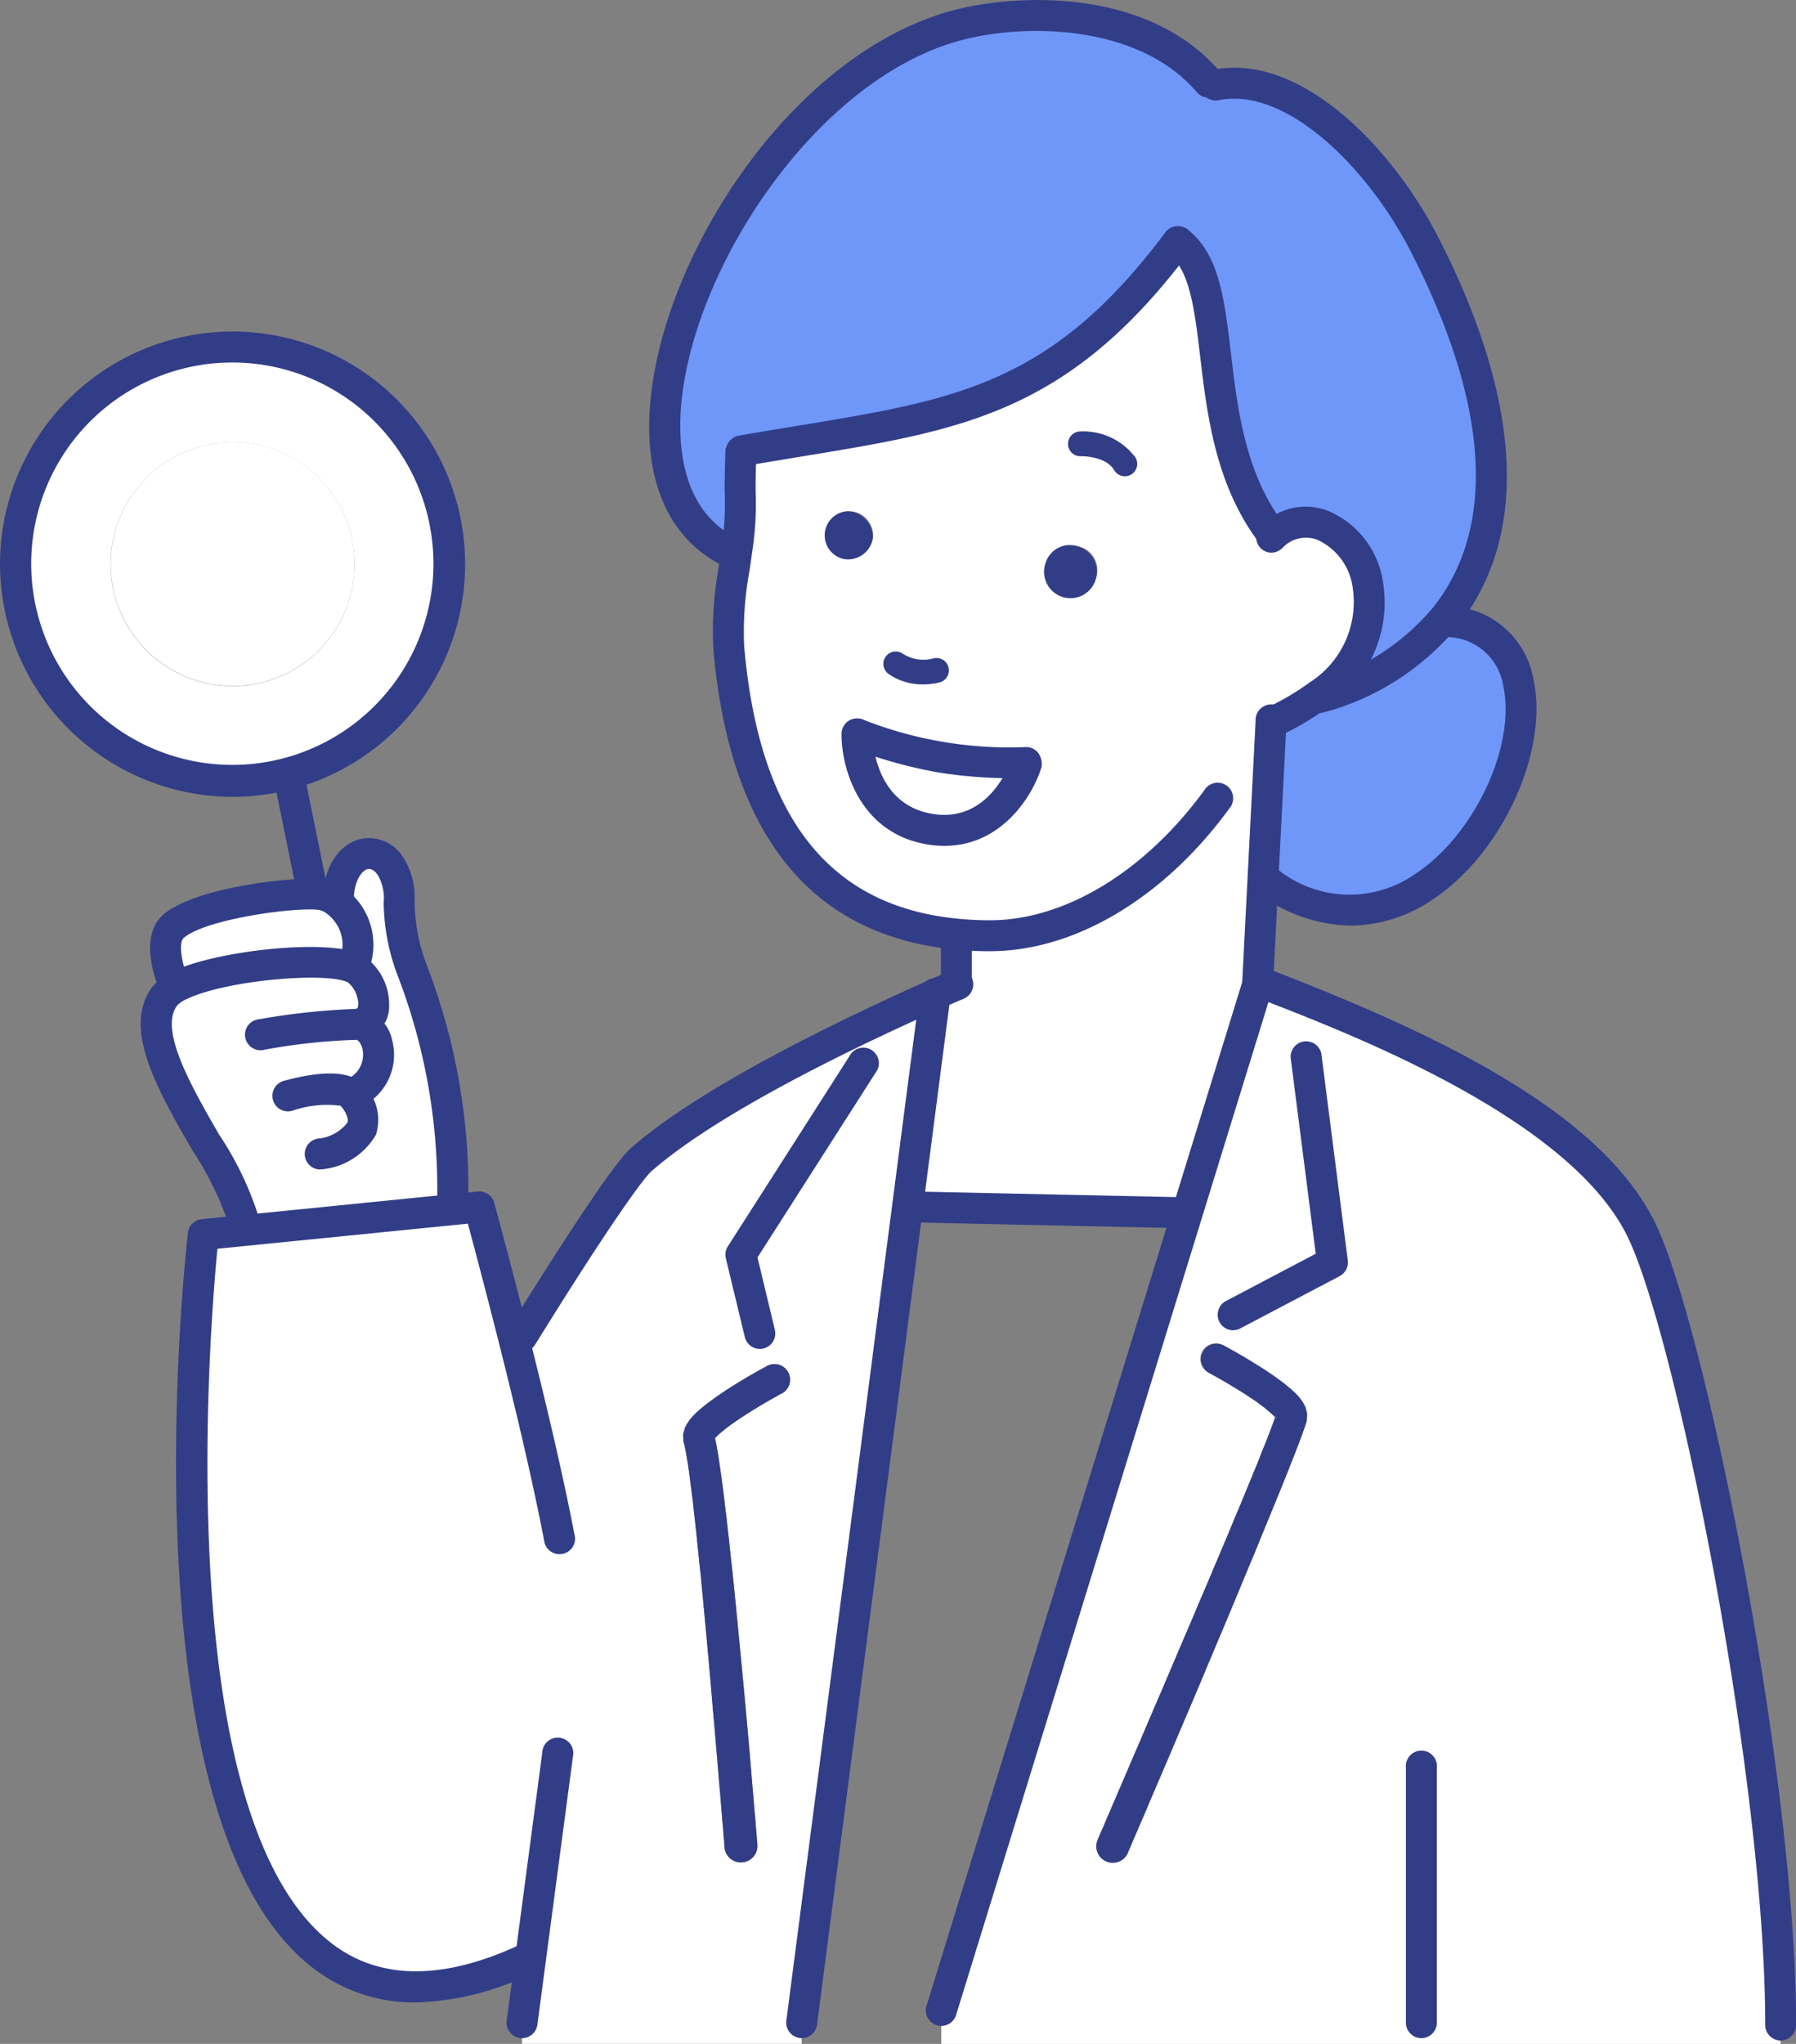
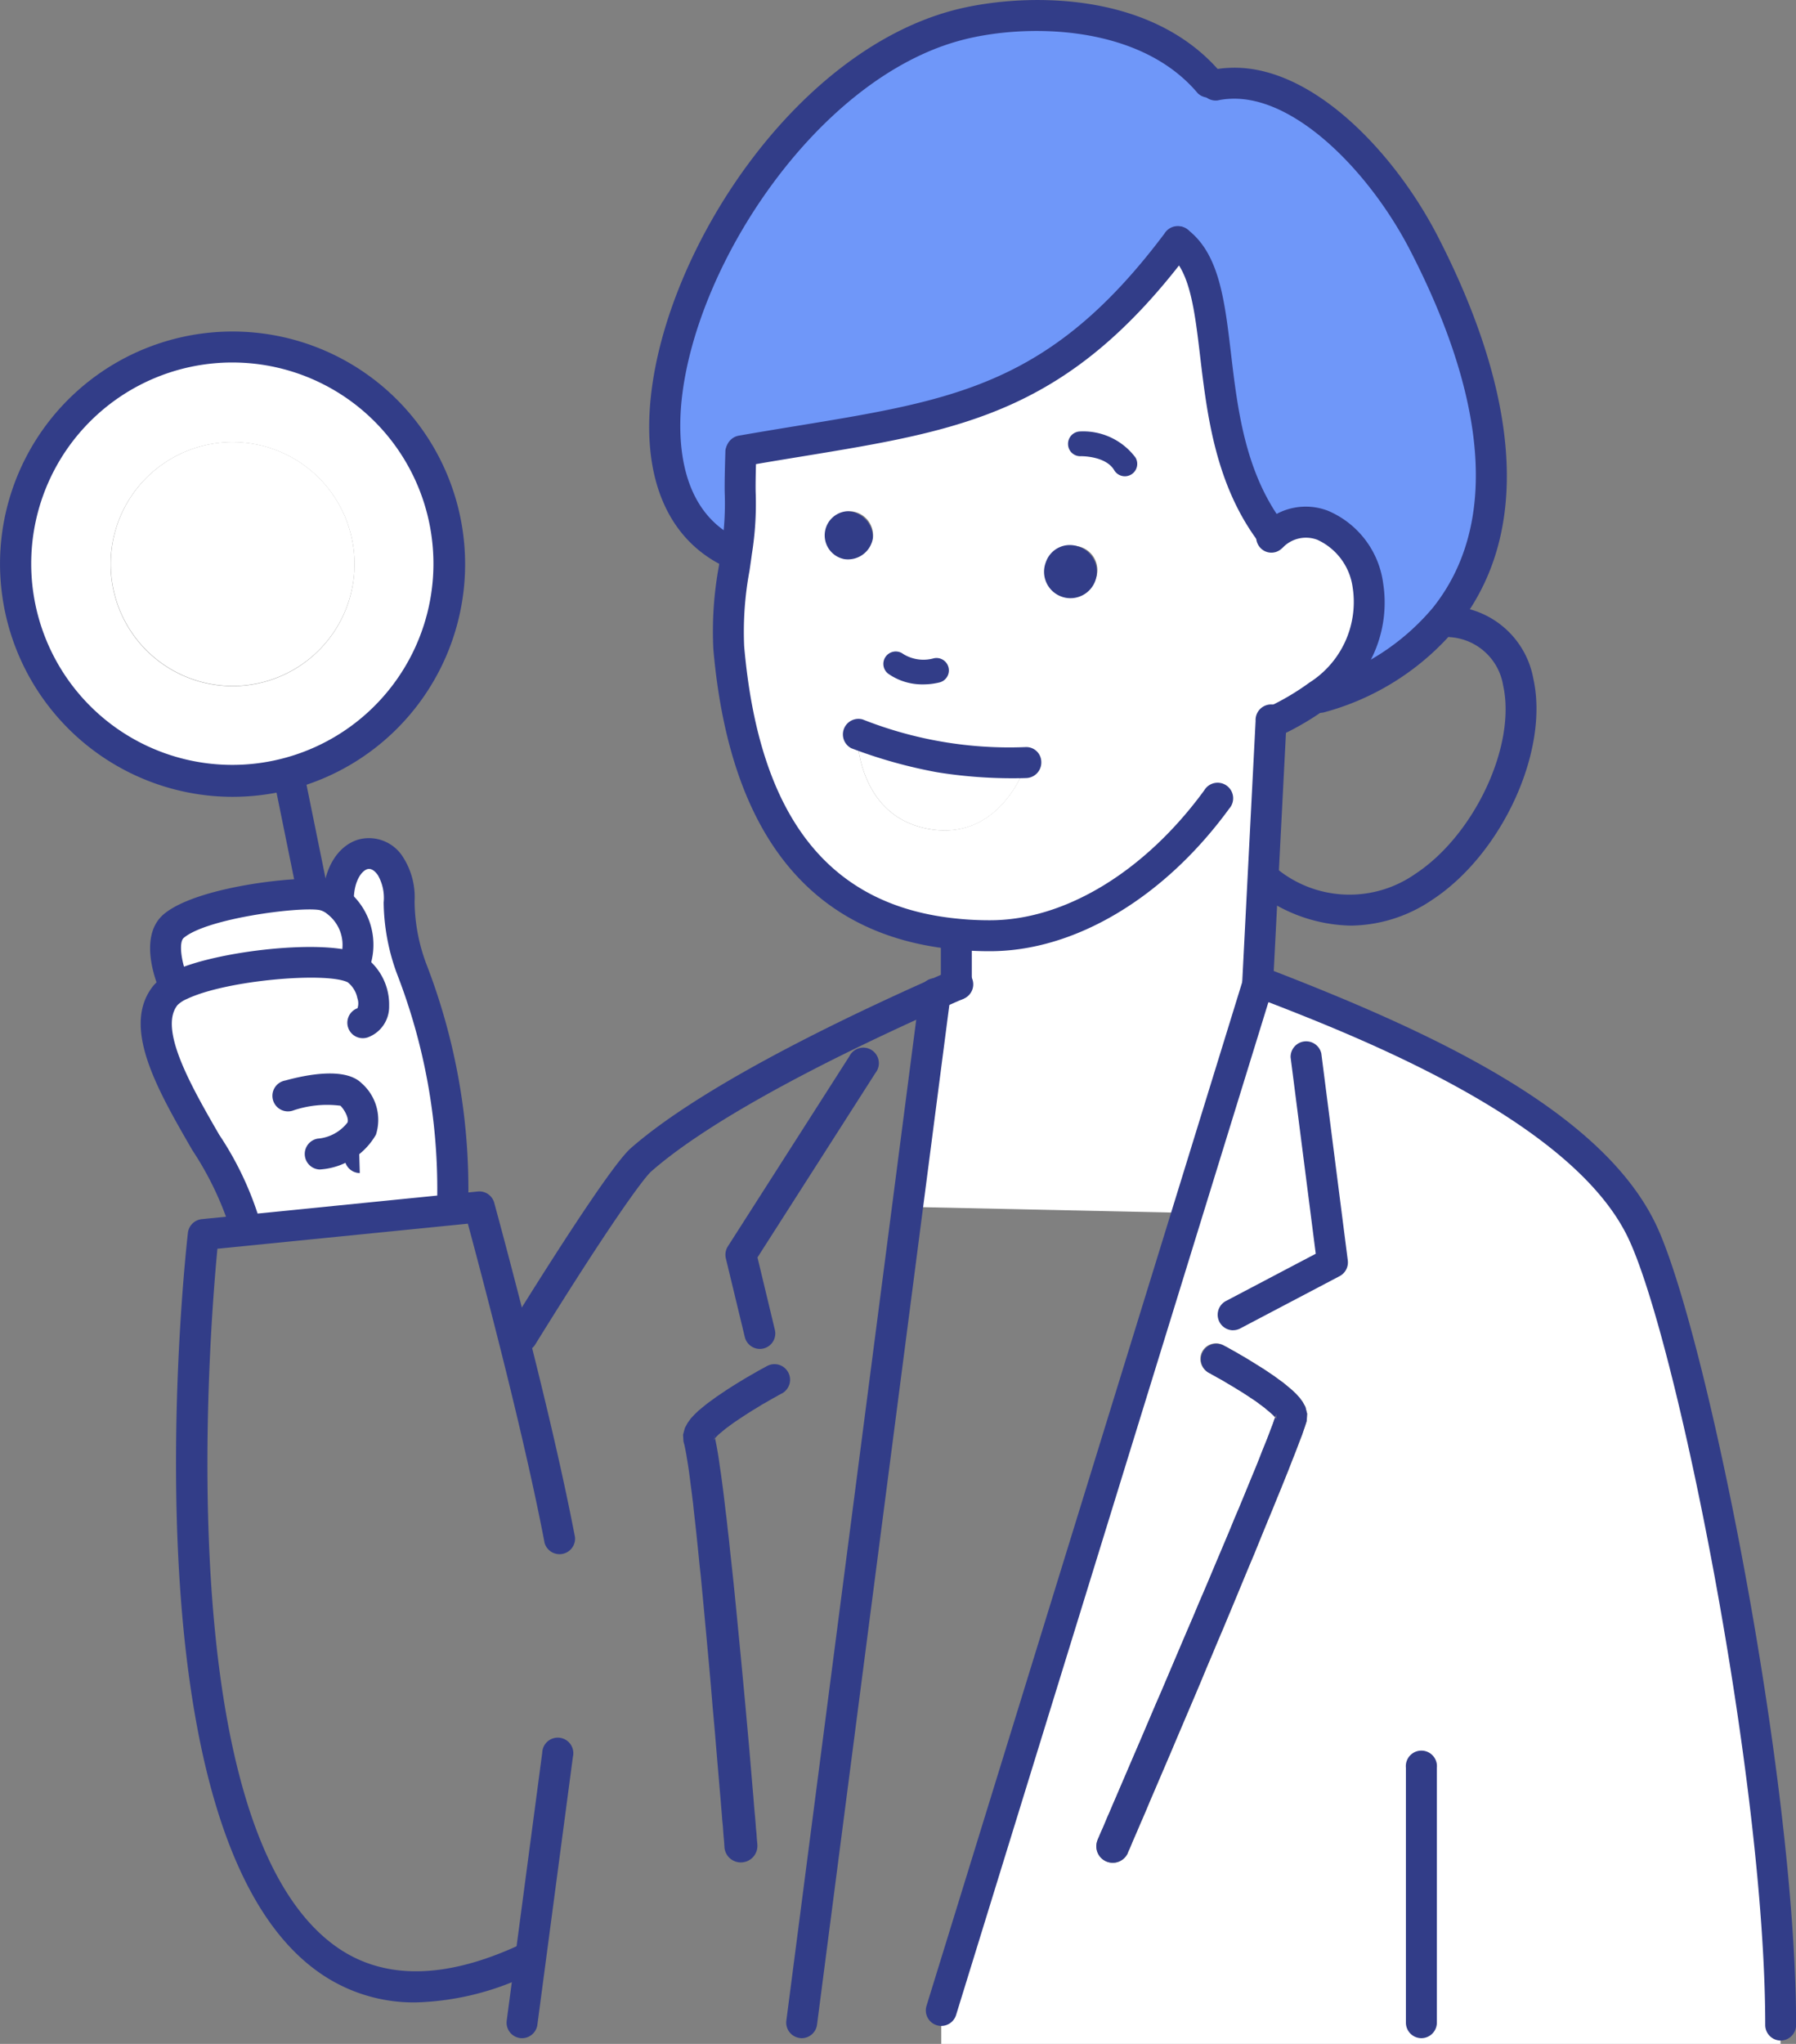
<svg xmlns="http://www.w3.org/2000/svg" width="103.941" height="118.237" viewBox="0 0 103.941 118.237">
  <rect x="0" y="0" width="103.941" height="118.237" fill="#808080" stroke="none" />
  <g id="グループ_22318" data-name="グループ 22318" transform="translate(0 0)">
    <g id="グループ_3" data-name="グループ 3" transform="translate(0 0)">
      <g id="グループ_1" data-name="グループ 1" transform="translate(0.895 0.89)">
        <path id="パス_2" data-name="パス 2" d="M770.123,363.2a7.054,7.054,0,1,0,7.637-6.426A7.052,7.052,0,0,0,770.123,363.2Z" transform="translate(-764.581 -332.065)" fill="#fff" />
        <path id="パス_1" data-name="パス 1" d="M728.255,326.384a12.566,12.566,0,1,0,13.6-11.426A12.572,12.572,0,0,0,728.255,326.384Zm11.913,8.117a7.058,7.058,0,1,1,7.637-6.419A7.052,7.052,0,0,1,740.169,334.5Z" transform="translate(-728.208 -295.724)" fill="#fff" />
        <path id="パス_3" data-name="パス 3" d="M768.82,557.447c-1.06.91,0,3.331,0,3.331l.38.072c2.436-1.161,8.525-1.727,10.087-.96v-.258a3.136,3.136,0,0,0-1-3.575,1.956,1.956,0,0,0-.867-.423C776.128,555.406,770.432,556.079,768.82,557.447Z" transform="translate(-759.661 -504.759)" fill="#fff" />
        <path id="パス_4" data-name="パス 4" d="M737.695,544.4c-1.562-.767-7.651-.2-10.087.96a2.553,2.553,0,0,0-.852.595c-2.407,2.966,4.091,9.993,4.664,13.49l.014.107,12.028-1.2-.086-.831a35.2,35.2,0,0,0-2.4-13.117c-1.211-3.367-.272-4.556-1.211-5.9-1.081-1.54-3.023-.588-3.023,2.006l-.05.065a3.136,3.136,0,0,1,1,3.575Z" transform="translate(-718.069 -489.273)" fill="#fff" />
        <path id="パス_5" data-name="パス 5" d="M611.457,793.84l-.029.115.007-.007.057-.079.014-.014-.007-.021-.043-.143Z" transform="translate(-571.021 -711.551)" fill="#323d88" />
-         <path id="パス_6" data-name="パス 6" d="M557.6,599.785c-3.582,1.6-12.665,5.767-16.993,9.564-.716.631-3.224,4.306-6.884,10.216l-.5.036c-1.068-4.227-1.97-7.522-1.97-7.522l-1.454.143-12.028,1.2-2.493.251s-6.068,53.055,18.447,42.009l.466.065-.466,3.517v1.225h16.183v-1.225l6.132-47.253,1.583-12.186Zm-9.693,21.484a.9.9,0,0,1,.853,1.59l-.022.007-.064.036-.107.057-.136.079-.172.093-.2.115-.222.129-.243.136-.251.158-.265.158-.272.172-.265.172-.537.358-.48.351-.408.337-.129.129-.093.1.05.236.057.294.057.329.057.365.057.4.064.437.064.466.065.494.064.523.064.552.072.573.065.595.072.616.065.638.072.652.072.659.072.681.136,1.368.136,1.4.136,1.4.129,1.368.129,1.375.115,1.282.115,1.275.093,1.1.093,1.11.043.487.036.459.036.423.036.387.029.351.022.308.029.272.014.229.014.172.014.136.007.079v.021a.952.952,0,0,1-1.9.158v-.029l-.007-.079-.007-.129-.014-.179-.021-.222-.021-.272-.022-.308-.036-.351-.029-.387-.036-.423-.036-.458-.043-.487-.093-1.1-.093-1.1-.107-1.275-.115-1.275-.115-1.375-.122-1.368-.129-1.4-.129-1.4-.129-1.368-.064-.673L544,632.8l-.064-.645-.065-.63-.064-.616-.064-.588-.065-.566-.057-.545-.064-.516-.065-.487-.057-.458-.057-.423-.057-.38-.057-.344-.05-.3-.05-.258-.043-.2-.057-.222-.021-.387.108-.394.157-.286.179-.251.208-.222.236-.229.48-.394.559-.408.573-.387.3-.193.286-.179.279-.172.265-.157.258-.151.229-.129.208-.122.179-.1.15-.079.115-.064.064-.036Z" transform="translate(-504.406 -543.144)" fill="#fff" />
        <path id="パス_7" data-name="パス 7" d="M302.277,172.929l-1.132-.007c-3.739-4.456-10.832-4.377-14.664-3.338-12.852,3.474-22.423,25.646-13.2,30.4l.487.057a17.423,17.423,0,0,0,.215-3.331c-.029-.63.036-2.507.036-2.507,11.125-1.956,17.659-1.956,25.231-12.042h.151c3.166,2.55.838,11.047,5.409,16.914l.014.021c2.343-2.07,5.158.394,5.48,2.866a6.411,6.411,0,0,1-2.851,6.361l.093.129a14.26,14.26,0,0,0,7.214-4.621c3.009-3.761,4.614-10.359-1.225-21.671C311.1,177.442,306.5,172.7,302.277,172.929Z" transform="translate(-232.033 -168.997)" fill="#6f97f9" />
        <path id="パス_8" data-name="パス 8" d="M581.832,791.186a.954.954,0,0,0,.874-1.024v-.021l-.007-.079-.014-.136-.014-.172-.014-.229-.029-.272-.022-.308-.029-.351-.036-.387-.036-.423-.036-.458-.043-.487-.093-1.11-.093-1.1-.115-1.275-.115-1.282-.129-1.375-.129-1.368-.136-1.4-.136-1.4-.136-1.368-.072-.681-.072-.659-.072-.652-.065-.638-.072-.616-.065-.595-.072-.573-.064-.552-.064-.523-.065-.494-.064-.466-.064-.437-.057-.4-.057-.365-.057-.329-.057-.294-.05-.236-.014.014-.057.079-.007.007.029-.115v-.15l.043.143.007.021.093-.1.129-.129.408-.337.48-.351.537-.358.265-.172.272-.172.265-.158.251-.158.244-.136.222-.129.2-.115.172-.093.136-.079.107-.057.064-.036.022-.007a.9.9,0,0,0-.852-1.59l-.029.014-.064.036-.115.064-.15.079-.179.1-.208.122-.229.129-.258.151-.265.158-.279.172-.287.179-.3.193-.573.387-.559.408-.48.394-.236.229-.208.222-.179.251-.158.287-.108.394.022.387.057.222.043.2.05.258.05.3.057.344.057.38.057.423.057.459.064.487.064.516.057.545.065.566.064.588.064.616.065.63.064.645.072.659.064.673.129,1.368.129,1.4.129,1.4.122,1.368.114,1.375.115,1.275.107,1.275.093,1.1.093,1.1.043.487.036.458.036.423.029.387.036.351.021.308.021.272.021.222.014.179.007.129.007.079v.029A.948.948,0,0,0,581.832,791.186Z" transform="translate(-539.77 -684.341)" fill="#323d88" />
        <path id="パス_9" data-name="パス 9" d="M403.794,740.04v1.225h8.081V739.33l14.206-46.063-.287-.086-15.366-.33-.5-.064Z" transform="translate(-358.294 -623.917)" fill="none" />
        <path id="パス_10" data-name="パス 10" d="M541.862,388.367a1.529,1.529,0,1,0,1.655-1.232A1.461,1.461,0,0,0,541.862,388.367Z" transform="translate(-495.266 -358.445)" fill="#323d88" />
        <path id="パス_11" data-name="パス 11" d="M336.77,309.17v2.837c-.251.107-.681.3-1.254.552l.022.043-1.583,12.186.5.064,15.366.33.286.086,4.076-13.2h.014l.007-.086.308-6.061.473-9.148h.15a15.255,15.255,0,0,0,2.6-1.533,6.411,6.411,0,0,0,2.851-6.361c-.322-2.472-3.138-4.936-5.48-2.866l-.014-.021c-4.57-5.867-2.242-14.363-5.409-16.914h-.151c-7.572,10.087-14.105,10.087-25.231,12.043,0,0-.065,1.877-.036,2.507a17.435,17.435,0,0,1-.215,3.331,25.39,25.39,0,0,0-.451,5.538c.752,8.618,4.1,15.7,13.181,16.57Zm-6.476-21.8a1.4,1.4,0,1,1,1.655-1.232A1.461,1.461,0,0,1,330.294,287.37Zm4.922,15.617c-4.234-.724-4.191-5.509-4.191-5.509a23.953,23.953,0,0,0,9.771,1.662l.05.007S339.443,303.7,335.216,302.988Zm7.816-13.683a1.4,1.4,0,1,1,1.848-.91A1.462,1.462,0,0,1,343.032,289.3Z" transform="translate(-282.323 -255.915)" fill="#fff" />
        <path id="パス_12" data-name="パス 12" d="M484.011,486.76a23.947,23.947,0,0,1-9.771-1.662s-.043,4.785,4.191,5.509,5.631-3.84,5.631-3.84Z" transform="translate(-425.537 -443.535)" fill="#fff" />
        <path id="パス_13" data-name="パス 13" d="M443.227,403.078a1.529,1.529,0,1,0,1.848-.91A1.462,1.462,0,0,0,443.227,403.078Z" transform="translate(-383.593 -371.451)" fill="#323d88" />
        <path id="パス_14" data-name="パス 14" d="M160.722,595.458l-4.076,13.2L142.44,654.724v1.934h48.571V655.57c0-14.478-5.251-40.247-8.059-46-3.338-6.849-14.879-11.541-21.678-14.17l-.53-.029-.007.086Zm-3.181,21.148a.9.9,0,0,1,1.218-.365l.022.007.072.043.115.057.151.086.179.1.208.115.229.136.251.143.272.165.279.172.286.179.3.186.573.387.559.408.48.4.236.222.208.229.179.243.158.287.1.394-.022.415-.086.272-.086.251-.1.294-.129.33-.143.38-.158.408-.179.451-.186.48-.208.516-.222.552-.236.573-.243.6-.258.623-.265.645-.272.666-.279.688-.294.695-.294.709-.3.724-.3.724-.308.738-.308.738-.315.738-.308.738-.308.724-.3.724-.308.731-.308.723-.287.673-.286.674-.287.673-.287.681-.5,1.168-.5,1.168-.222.516-.2.48-.193.451-.179.408-.158.373-.143.33-.122.279-.1.244-.079.186-.064.136-.036.086-.007.029a.951.951,0,0,1-1.748-.752l.007-.029.043-.086.057-.136.079-.186.107-.236.122-.286.136-.33.165-.372.172-.408.193-.444.208-.487.222-.516.5-1.168.5-1.161.287-.674.287-.673.287-.673.294-.673.308-.724.308-.724.308-.723.308-.724.315-.738.315-.731.308-.738.315-.731.308-.724.3-.716.3-.709.294-.695.287-.681.272-.666.272-.638.258-.623.244-.595.236-.573.222-.537.208-.516.186-.48.179-.437.158-.4.136-.365.122-.315.093-.272.05-.129-.086-.093-.136-.129-.4-.337-.48-.358-.537-.358-.265-.172-.272-.165-.265-.165-.258-.15-.236-.143-.222-.129-.2-.107-.172-.1-.136-.072-.107-.064-.065-.029-.021-.014A.9.9,0,0,1,157.541,616.606Z" transform="translate(-88.86 -539.311)" fill="#fff" />
-         <path id="パス_15" data-name="パス 15" d="M257.106,439.91l-.473,9.148.193.007c10.853,7.93,20.367-13.568,10.825-14.922l-.487-.258a14.26,14.26,0,0,1-7.214,4.621l-.093-.129a15.259,15.259,0,0,1-2.6,1.533Z" transform="translate(-184.442 -399.056)" fill="#6f97f9" />
-         <path id="パス_16" data-name="パス 16" d="M364.3,784.544l.007-.172-.036.1-.029.086.021.022.057.072Z" transform="translate(-291.331 -703.46)" fill="#323d88" />
        <path id="パス_17" data-name="パス 17" d="M364.192,786.511l-.007-.014Z" transform="translate(-291.197 -705.305)" fill="#323d88" />
        <path id="パス_18" data-name="パス 18" d="M350.86,781.979a.951.951,0,0,0,1.748.752l.007-.029.036-.086.064-.136.079-.186.1-.244.122-.279.143-.329.158-.373.179-.408.193-.452.2-.48.222-.516.5-1.168.5-1.168.287-.681.287-.673.287-.674.286-.673.308-.724.308-.731.3-.724.308-.724.308-.738.315-.738.308-.738.308-.738.3-.723.3-.724.294-.709.294-.695.279-.688.272-.666.265-.645.258-.623.243-.6.236-.573.222-.552.208-.516.186-.48.179-.451.158-.408.143-.38.129-.329.1-.294.086-.251.086-.272.022-.415-.1-.394-.158-.286-.179-.244-.208-.229-.236-.222-.48-.4-.559-.408-.573-.387-.3-.186-.286-.179-.279-.172-.272-.165-.251-.143-.229-.136-.208-.115-.179-.1-.151-.086-.114-.057-.072-.043-.022-.007a.9.9,0,0,0-.852,1.583l.021.014.065.029.107.065.136.072.172.1.2.108.222.129.236.143.258.15.265.165.272.165.265.172.537.358.48.358.4.337.136.129.086.093.029-.086.036-.1-.007.172.022.107.007.015-.007-.015-.057-.072-.022-.022-.05.129-.093.272-.122.315-.136.365-.158.4-.179.437-.186.48-.208.516-.222.537-.236.573-.244.595-.258.623-.272.638-.272.666-.287.681-.294.695-.3.709-.3.716-.308.724-.315.731-.308.738-.315.731-.315.738-.308.724-.308.724-.308.724-.308.724-.294.673-.287.674-.287.673-.287.674-.5,1.161-.5,1.167-.222.516-.208.487-.193.444-.172.408-.165.373-.136.329-.122.286-.107.236-.079.186-.057.136-.043.086Z" transform="translate(-288.231 -676.437)" fill="#323d88" />
      </g>
      <g id="グループ_2" data-name="グループ 2">
        <path id="パス_19" data-name="パス 19" d="M477.764,481.755c.439,0,.715-.01.749-.012a.9.9,0,0,0,.86-.93.869.869,0,0,0-.93-.86,23.054,23.054,0,0,1-9.408-1.6.9.9,0,0,0-.657,1.666,28.146,28.146,0,0,0,4.964,1.389A27.21,27.21,0,0,0,477.764,481.755Z" transform="translate(-419.109 -436.734)" fill="#323d88" />
-         <path id="パス_20" data-name="パス 20" d="M473.388,485.671c3.3,0,5.1-2.877,5.612-4.547a.9.9,0,0,0-1.71-.53h0c-.049.156-1.249,3.8-4.626,3.224-3.416-.584-3.446-4.456-3.445-4.621a.9.9,0,0,0-.891-.9h0a.894.894,0,0,0-.9.886c-.018,1.919.992,5.727,4.935,6.4A6.154,6.154,0,0,0,473.388,485.671Z" transform="translate(-418.726 -436.739)" fill="#323d88" />
        <path id="パス_21" data-name="パス 21" d="M686.81,733.376a16.02,16.02,0,0,0,6.524-1.592.9.9,0,1,0-.736-1.633c-4.262,1.92-7.788,1.9-10.482-.067-9.54-6.964-7.251-35.412-6.78-40.307l14.493-1.45c.324,1.2,1.007,3.762,1.768,6.776.817,3.225,1.945,7.873,2.675,11.7a.9.9,0,0,0,1.759-.336c-.739-3.875-1.875-8.56-2.7-11.808-1.057-4.186-1.966-7.506-1.975-7.539a.892.892,0,0,0-.951-.655l-15.977,1.6a.9.9,0,0,0-.8.79c-.16,1.4-3.8,34.472,7.43,42.673A9.517,9.517,0,0,0,686.81,733.376Z" transform="translate(-662.753 -617.538)" fill="#323d88" />
        <path id="パス_22" data-name="パス 22" d="M499.324,610.894a.9.9,0,0,0,.762-.424c4.413-7.125,6.3-9.647,6.715-10.015,2.943-2.583,8.741-5.84,16.765-9.418l1.243-.547a.9.9,0,1,0-.708-1.645l-1.259.555c-5.714,2.547-13.334,6.3-17.223,9.71-1.2,1.052-5.332,7.635-7.055,10.417a.9.9,0,0,0,.76,1.367Z" transform="translate(-469.113 -532.688)" fill="#323d88" />
        <path id="パス_23" data-name="パス 23" d="M508.7,654.524a.9.9,0,0,0,.886-.78l7.716-59.438a.9.9,0,1,0-1.776-.231l-7.716,59.438a.9.9,0,0,0,.772,1A.835.835,0,0,0,508.7,654.524Z" transform="translate(-462.302 -536.616)" fill="#323d88" />
        <path id="パス_24" data-name="パス 24" d="M674.816,944.744a.9.9,0,0,0,.886-.778l2.056-15.5a.9.9,0,1,0-1.775-.235l-2.056,15.5a.9.9,0,0,0,.77,1.005A.982.982,0,0,0,674.816,944.744Z" transform="translate(-644.602 -826.836)" fill="#323d88" />
        <path id="パス_25" data-name="パス 25" d="M294.632,949.706a.9.9,0,0,0,.9-.9V934.06a.9.9,0,1,0-1.791,0v14.75A.9.9,0,0,0,294.632,949.706Z" transform="translate(-212.376 -831.799)" fill="#323d88" />
        <path id="パス_26" data-name="パス 26" d="M366.874,650.269a.9.9,0,0,0,.856-.632l18.283-59.265a.9.9,0,0,0-1.711-.529L366.018,649.11a.9.9,0,0,0,.592,1.119A.877.877,0,0,0,366.874,650.269Z" transform="translate(-312.398 -533.071)" fill="#323d88" />
        <path id="パス_27" data-name="パス 27" d="M499.326,571.832a.9.9,0,0,0,.9-.9V568.1a.9.9,0,0,0-1.791,0v2.837A.9.9,0,0,0,499.326,571.832Z" transform="translate(-443.984 -513.956)" fill="#323d88" />
        <path id="パス_28" data-name="パス 28" d="M317.751,398.481a.894.894,0,0,0,.383-.086,16.237,16.237,0,0,0,2.753-1.626,7.242,7.242,0,0,0,3.2-7.2,5.31,5.31,0,0,0-3.195-4.181,3.583,3.583,0,0,0-3.739.737c-.044.034-.087.073-.129.113a.925.925,0,0,0-.068,1.266.869.869,0,0,0,1.217.11l.1-.087a1.859,1.859,0,0,1,2-.462,3.552,3.552,0,0,1,2.048,2.737,5.517,5.517,0,0,1-2.5,5.528,14.444,14.444,0,0,1-2.45,1.442.9.9,0,0,0,.385,1.7Z" transform="translate(-244.041 -355.842)" fill="#323d88" />
        <path id="パス_29" data-name="パス 29" d="M365.368,280.971a.9.9,0,0,0,.706-1.446c-2.3-2.957-2.745-6.681-3.133-9.966-.361-3.051-.672-5.686-2.421-7.094a.9.9,0,1,0-1.124,1.395c1.179.949,1.451,3.247,1.765,5.909.4,3.344.888,7.505,3.5,10.858A.9.9,0,0,0,365.368,280.971Z" transform="translate(-291.7 -249.113)" fill="#323d88" />
        <path id="パス_30" data-name="パス 30" d="M402.235,276.095a.919.919,0,0,0,.157-.013c1.2-.211,2.344-.4,3.444-.579,9.26-1.52,15.378-2.523,22.348-11.808a.9.9,0,1,0-1.433-1.075c-6.538,8.709-12.059,9.614-21.206,11.115-1.105.181-2.258.37-3.465.582a.9.9,0,0,0,.154,1.778Z" transform="translate(-359.359 -249.108)" fill="#323d88" />
        <path id="パス_31" data-name="パス 31" d="M391.468,195a.9.9,0,0,0,.411-1.692c-3.25-1.674-3.334-5.7-3.1-7.946.848-7.986,7.923-18.573,16.121-20.789,3.662-.994,10.346-1,13.745,3.049a.9.9,0,0,0,1.371-1.152c-4.245-5.058-12.05-4.586-15.584-3.626-9.139,2.47-16.523,13.751-17.435,22.329-.5,4.67.944,8.124,4.056,9.727A.9.9,0,0,0,391.468,195Z" transform="translate(-349.329 -162.23)" fill="#323d88" />
        <path id="パス_32" data-name="パス 32" d="M269.961,229.345a.906.906,0,0,0,.2-.022,15.075,15.075,0,0,0,7.714-4.934c5.306-6.631,2.316-15.973-1.127-22.642-2.509-4.858-7.353-9.978-12.1-9.71a5.874,5.874,0,0,0-1.014.134.9.9,0,0,0,.392,1.748,4.079,4.079,0,0,1,.714-.093c3.757-.208,8.091,4.243,10.416,8.744,4.588,8.888,5.045,16.046,1.322,20.7a13.483,13.483,0,0,1-6.713,4.307.9.9,0,0,0,.2,1.769Z" transform="translate(-193.557 -188.109)" fill="#323d88" />
        <path id="パス_33" data-name="パス 33" d="M399.854,383.677c4.9,0,10.071-3.083,13.84-8.247a.9.9,0,1,0-1.447-1.056c-3.434,4.7-8.066,7.513-12.393,7.513a17.767,17.767,0,0,1-1.847-.089c-7.473-.714-11.521-5.868-12.384-15.757a19.2,19.2,0,0,1,.308-4.37c.048-.323.094-.646.138-.969a18.425,18.425,0,0,0,.222-3.5c-.022-.482.019-1.918.036-2.43a.9.9,0,0,0-1.79-.062c0,.078-.066,1.92-.036,2.579a16.829,16.829,0,0,1-.207,3.166c-.043.321-.09.639-.136.956a20.806,20.806,0,0,0-.32,4.782c.937,10.739,5.644,16.588,13.988,17.385A19.4,19.4,0,0,0,399.854,383.677Z" transform="translate(-342.555 -328.651)" fill="#323d88" />
        <path id="パス_34" data-name="パス 34" d="M510.654,450.768a3.886,3.886,0,0,0,.965-.12.717.717,0,0,0-.358-1.388,2.223,2.223,0,0,1-1.771-.253.716.716,0,1,0-.856,1.149A3.424,3.424,0,0,0,510.654,450.768Z" transform="translate(-457.222 -411.177)" fill="#323d88" />
        <path id="パス_35" data-name="パス 35" d="M360.781,490.308a.9.9,0,0,0,.894-.857l.019-.374.782-15.235a.9.9,0,1,0-1.788-.092l-.8,15.625a.9.9,0,0,0,.856.933Z" transform="translate(-288.022 -432.052)" fill="#323d88" />
        <path id="パス_36" data-name="パス 36" d="M428.876,354.636a.717.717,0,0,0,.616-1.08,3.774,3.774,0,0,0-3.22-1.513.716.716,0,0,0-.685.747.706.706,0,0,0,.744.685c.02,0,1.436-.023,1.927.809A.716.716,0,0,0,428.876,354.636Z" transform="translate(-363.775 -327.084)" fill="#323d88" />
        <path id="パス_37" data-name="パス 37" d="M166.264,650.737a.9.9,0,0,0,.9-.9c0-14.433-5.3-40.553-8.15-46.392-3.2-6.562-13-11.069-22.159-14.612a.9.9,0,1,0-.646,1.67c5.348,2.068,17.874,6.912,21.2,13.728,2.787,5.709,7.969,31.375,7.969,45.607A.9.9,0,0,0,166.264,650.737Z" transform="translate(-63.218 -532.693)" fill="#323d88" />
-         <path id="パス_38" data-name="パス 38" d="M415.426,688.586a.9.9,0,0,0,.018-1.791l-15.366-.33h-.02a.9.9,0,0,0-.018,1.791l15.366.329Z" transform="translate(-347.03 -617.536)" fill="#323d88" />
        <path id="パス_39" data-name="パス 39" d="M255.622,447.494a8.523,8.523,0,0,0,4.7-1.484c4.053-2.652,6.794-8.634,5.865-12.8a5.105,5.105,0,0,0-4.513-4.172.9.9,0,1,0-.252,1.773,3.336,3.336,0,0,1,3.017,2.788c.771,3.461-1.659,8.663-5.1,10.914a6.639,6.639,0,0,1-8.089-.388.9.9,0,1,0-1.056,1.445A9.163,9.163,0,0,0,255.622,447.494Z" transform="translate(-177.447 -393.948)" fill="#323d88" />
        <path id="パス_40" data-name="パス 40" d="M541.721,641.105a.895.895,0,0,0,.872-1.1l-1.007-4.192,6.829-10.676a.9.9,0,1,0-1.508-.965l-7.035,11a.9.9,0,0,0-.117.692l1.1,4.563A.9.9,0,0,0,541.721,641.105Z" transform="translate(-497.748 -563.071)" fill="#323d88" />
        <path id="パス_41" data-name="パス 41" d="M333.755,636.524a.892.892,0,0,0,.416-.1l5.76-3.03a.9.9,0,0,0,.472-.906l-1.533-11.978a.9.9,0,0,0-1.777.227l1.455,11.362-5.21,2.74a.9.9,0,0,0,.418,1.688Z" transform="translate(-262.401 -559.571)" fill="#323d88" />
        <path id="パス_42" data-name="パス 42" d="M784.12,506.28a.875.875,0,0,0,.179-.018.9.9,0,0,0,.7-1.056l-1.318-6.483a.9.9,0,0,0-1.755.357l1.318,6.483A.9.9,0,0,0,784.12,506.28Z" transform="translate(-766.05 -453.856)" fill="#323d88" />
        <path id="パス_43" data-name="パス 43" d="M734.864,335.009a13.459,13.459,0,1,0-13.412-14.624h0A13.486,13.486,0,0,0,733.7,334.958C734.091,334.992,734.48,335.009,734.864,335.009Zm-.026-25.126q.514,0,1.032.045a11.639,11.639,0,1,1-1.032-.045Z" transform="translate(-721.402 -288.913)" fill="#323d88" />
        <path id="パス_45" data-name="パス 45" d="M760.943,596.042a.86.86,0,0,0,.146-.012.9.9,0,0,0,.739-1.028,18.7,18.7,0,0,0-2.444-5.28c-1.573-2.725-3.532-6.117-2.408-7.5a1.721,1.721,0,0,1,.546-.353c2.3-1.095,8.068-1.569,9.3-.963a1.552,1.552,0,0,1,.562.924.884.884,0,0,1,.006.577.894.894,0,1,0,.669,1.657,1.886,1.886,0,0,0,1.161-1.787,3.406,3.406,0,0,0-1.611-2.98c-1.924-.944-8.392-.22-10.863.958a3.347,3.347,0,0,0-1.157.832c-1.906,2.347.2,6,2.242,9.531a18.431,18.431,0,0,1,2.228,4.674A.9.9,0,0,0,760.943,596.042Z" transform="translate(-746.7 -524.082)" fill="#323d88" />
        <path id="パス_46" data-name="パス 46" d="M762.9,555.814a.885.885,0,0,0,.359-.076.9.9,0,0,0,.461-1.177h0c-.365-.842-.548-2.028-.237-2.295,1.335-1.133,6.69-1.814,7.856-1.611a1.065,1.065,0,0,1,.458.235,2.245,2.245,0,0,1,.758,2.5.9.9,0,0,0,1.62.764,4.028,4.028,0,0,0-1.259-4.661,2.823,2.823,0,0,0-1.253-.6c-1.381-.245-7.419.375-9.344,2.009-1.524,1.307-.377,4.063-.24,4.374A.9.9,0,0,0,762.9,555.814Z" transform="translate(-752.849 -498.01)" fill="#323d88" />
-         <path id="パス_47" data-name="パス 47" d="M759.156,611.744a.885.885,0,0,0,.462-.129,3.31,3.31,0,0,0,1.522-3.714,2.246,2.246,0,0,0-2.072-1.8,40.127,40.127,0,0,0-5.607.595.9.9,0,1,0,.312,1.763,34.952,34.952,0,0,1,5.269-.567c.165,0,.308.25.37.478a1.538,1.538,0,0,1-.719,1.714.9.9,0,0,0,.464,1.662Z" transform="translate(-738.448 -547.737)" fill="#323d88" />
+         <path id="パス_47" data-name="パス 47" d="M759.156,611.744c.165,0,.308.25.37.478a1.538,1.538,0,0,1-.719,1.714.9.9,0,0,0,.464,1.662Z" transform="translate(-738.448 -547.737)" fill="#323d88" />
        <path id="パス_48" data-name="パス 48" d="M762.012,640.085a1.018,1.018,0,0,0,.1-.006,4.042,4.042,0,0,0,3.173-2.008,2.817,2.817,0,0,0-.828-2.975c-.946-.939-3.175-.5-4.417-.159a.9.9,0,1,0,.476,1.727,6.091,6.091,0,0,1,2.717-.267c.28.288.494.766.406.97a2.423,2.423,0,0,1-1.728.933.9.9,0,0,0,.1,1.785Z" transform="translate(-743.528 -572.431)" fill="#323d88" />
        <path id="パス_49" data-name="パス 49" d="M727.6,552.5a.9.9,0,0,0,.9-.9,36.05,36.05,0,0,0-2.453-13.42,10.557,10.557,0,0,1-.66-3.57,4.286,4.286,0,0,0-.658-2.542,2.324,2.324,0,0,0-2.624-1.024c-1.233.39-2.029,1.78-2.029,3.541a.9.9,0,0,0,1.791,0c0-1.165.465-1.734.778-1.834.255-.079.476.142.617.343a2.646,2.646,0,0,1,.336,1.58,12.277,12.277,0,0,0,.764,4.111A34.426,34.426,0,0,1,726.7,551.6.9.9,0,0,0,727.6,552.5Z" transform="translate(-701.394 -482.468)" fill="#323d88" />
      </g>
    </g>
  </g>
</svg>